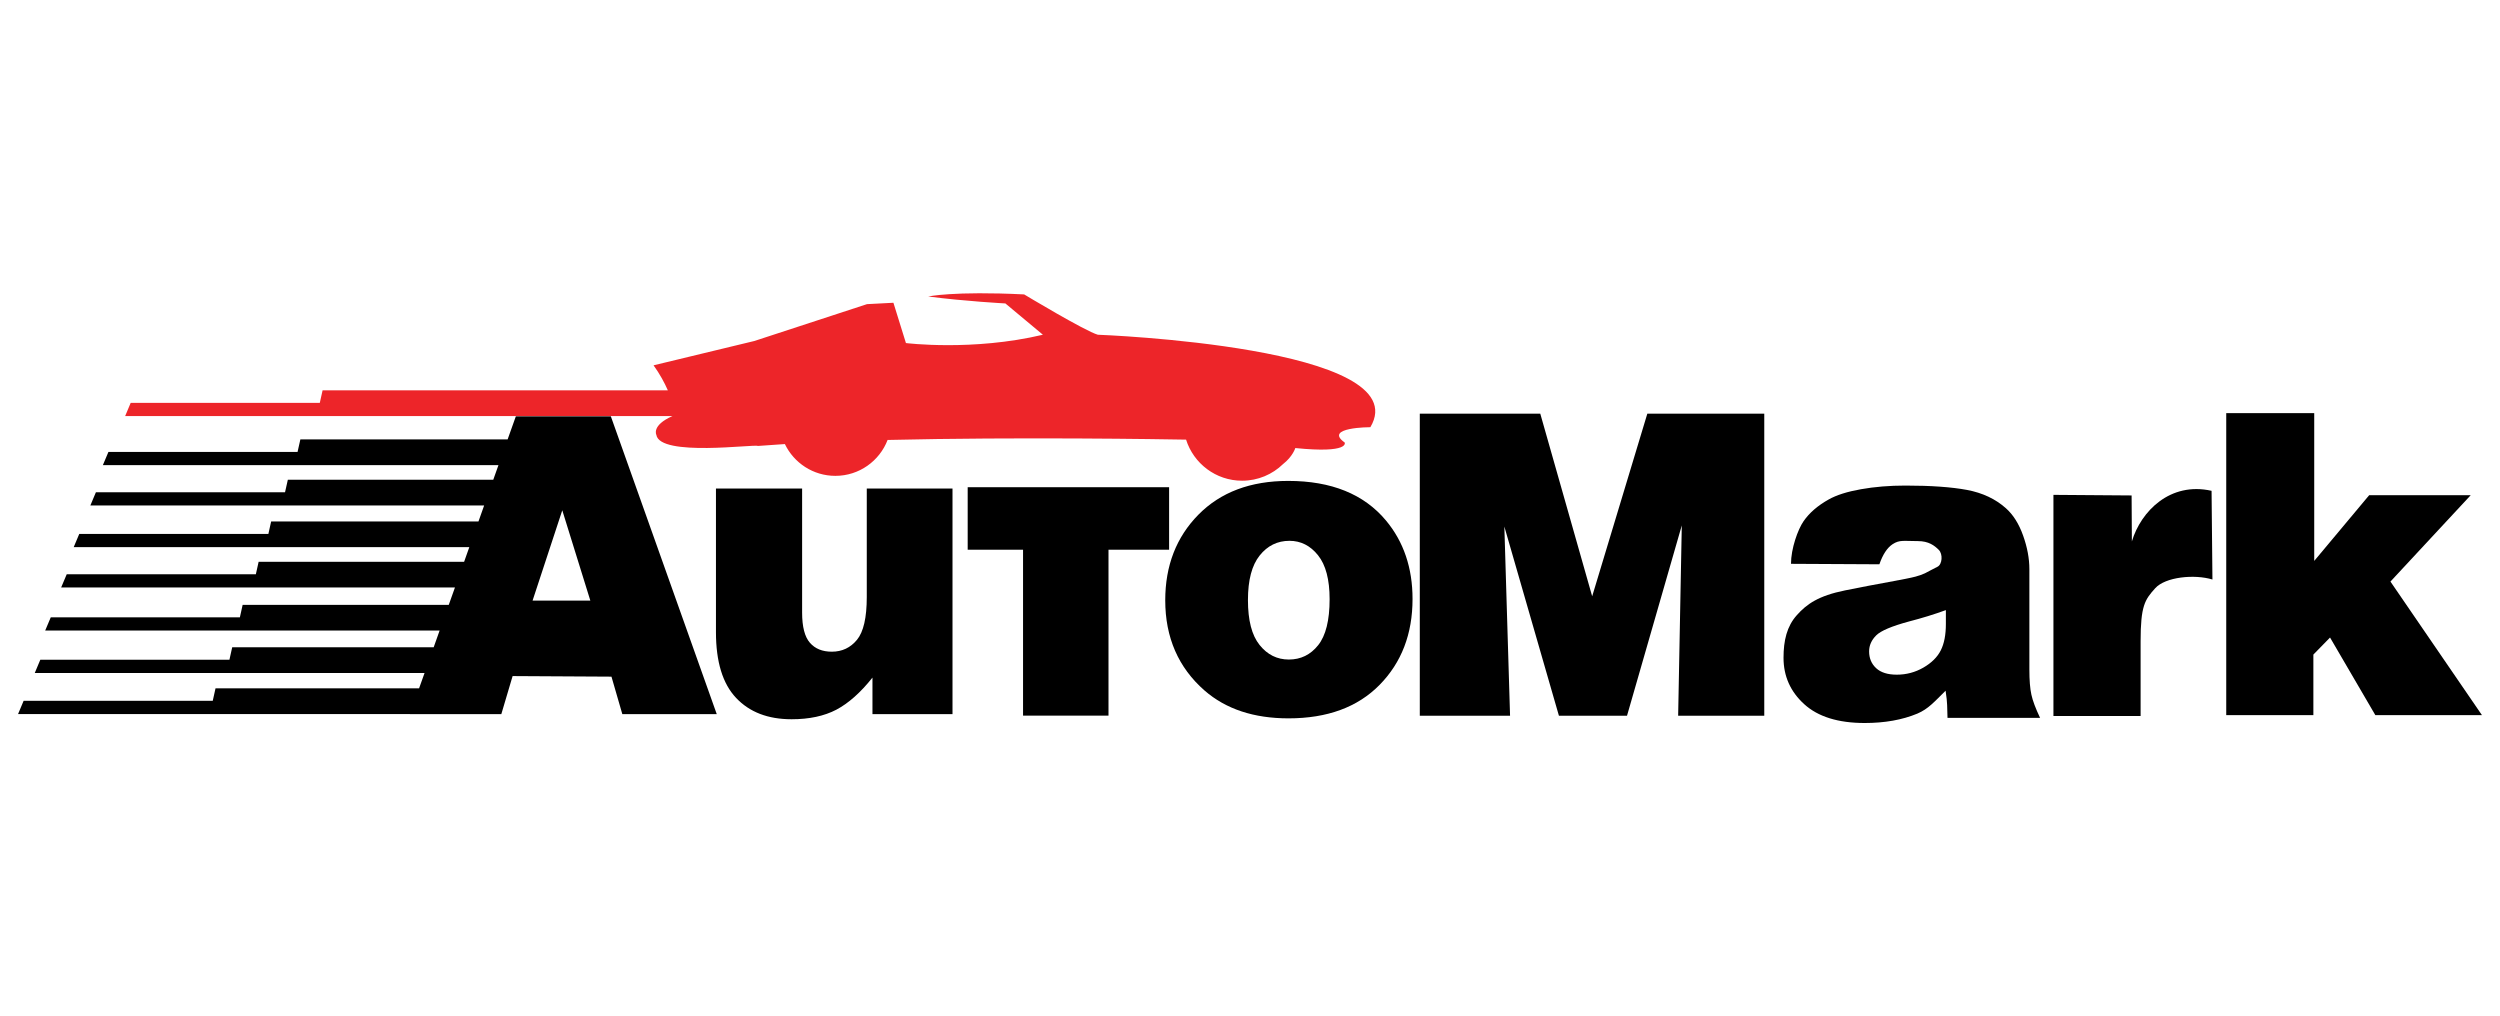
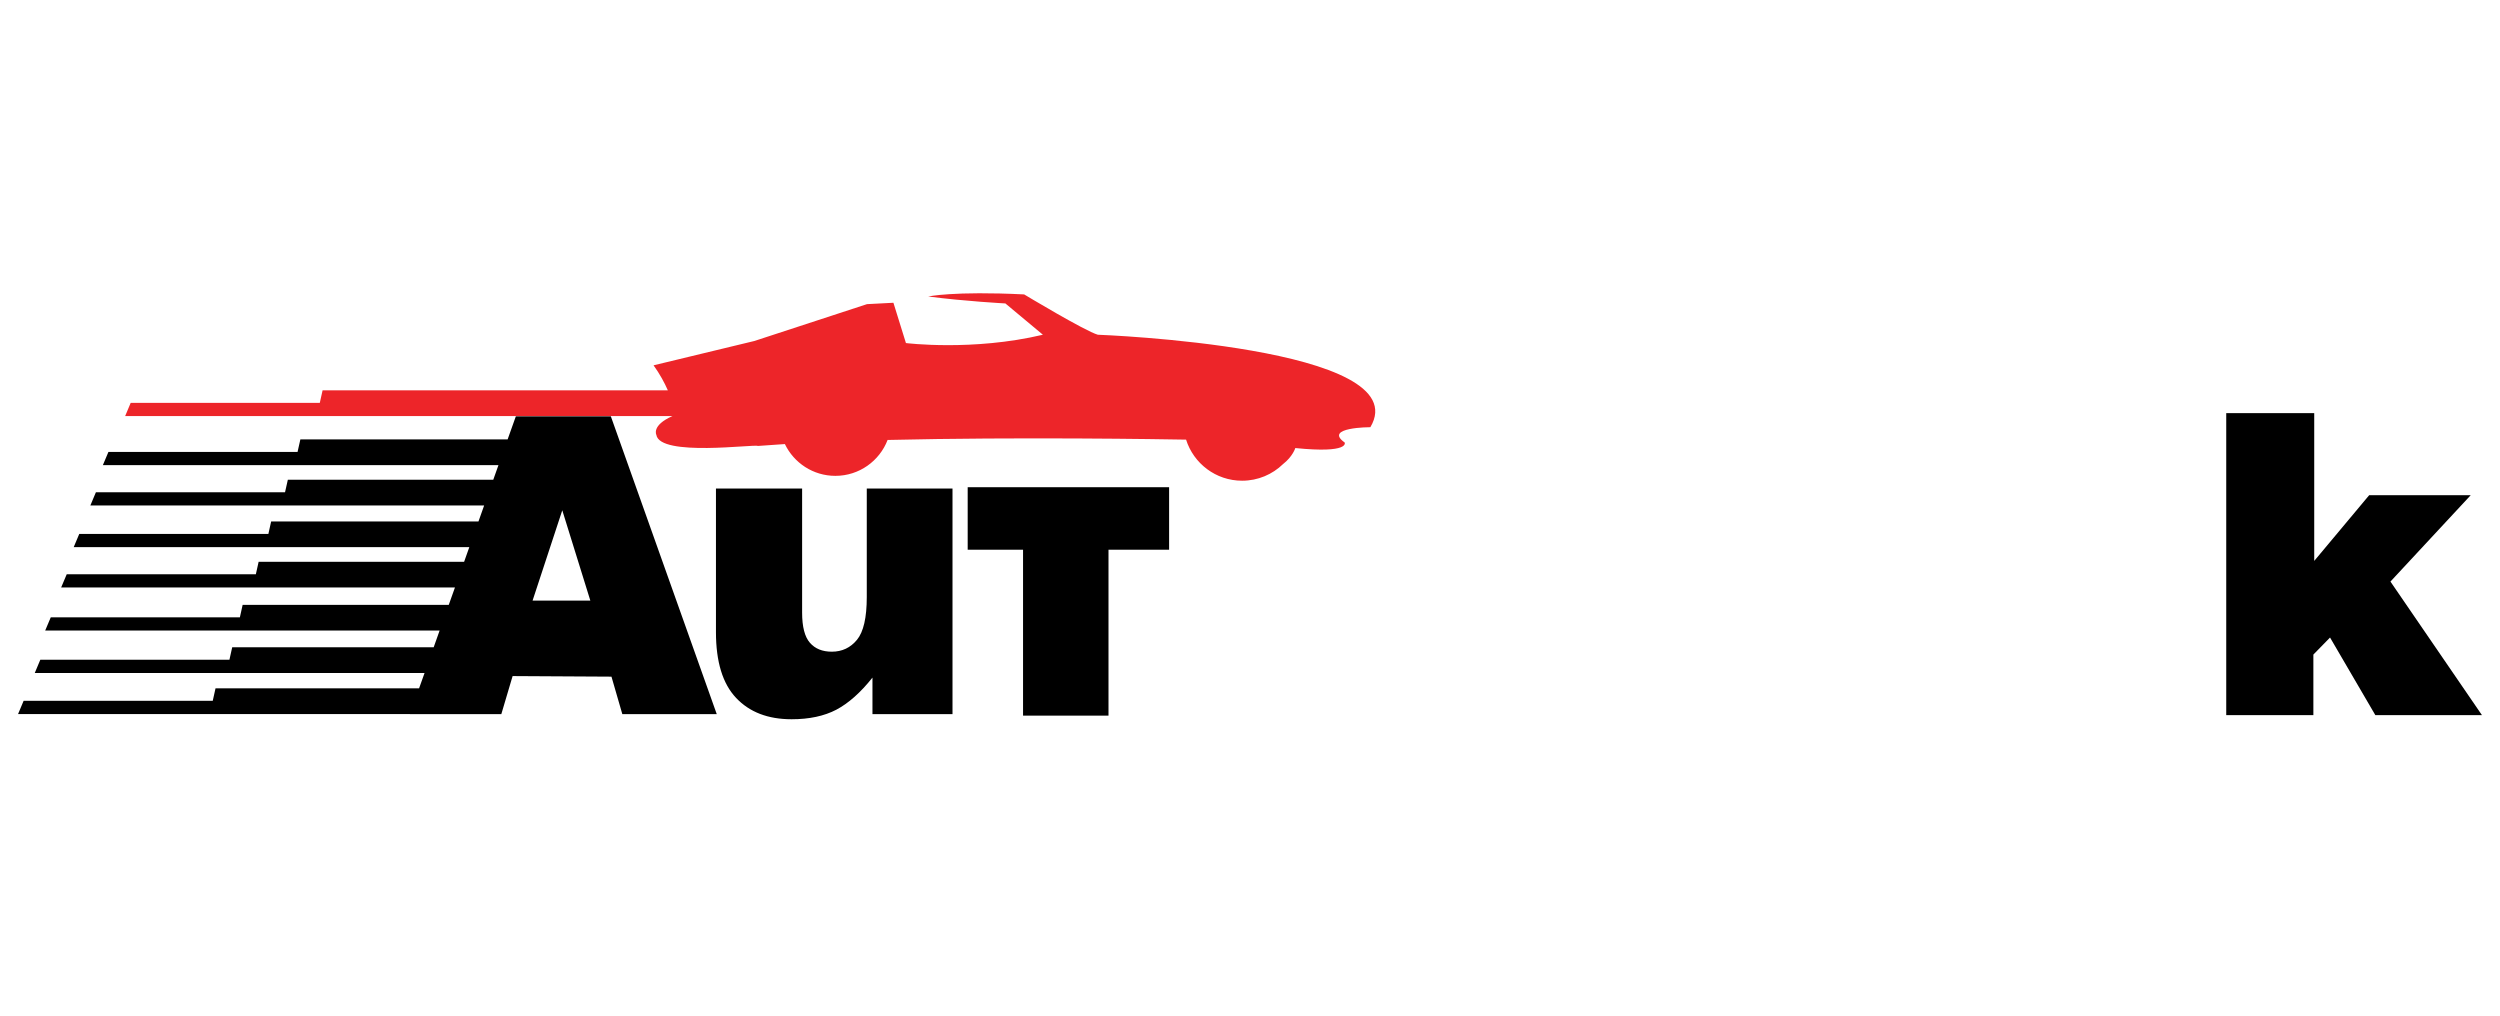
<svg xmlns="http://www.w3.org/2000/svg" version="1.1" id="Layer_1" x="0px" y="0px" width="123px" height="50px" viewBox="0 0 123 50" enable-background="new 0 0 123 50" xml:space="preserve">
  <g>
    <path fill="#ED2529" d="M67.422,21.018c2.36-3.968-13.408-4.549-13.408-4.549c-0.616-0.171-3.626-1.984-3.626-1.984   c-3.49-0.171-4.721,0.103-4.721,0.103c1.848,0.239,3.797,0.341,3.797,0.341l1.846,1.54c-3.455,0.821-6.738,0.41-6.738,0.41   l-0.616-1.983l-1.3,0.068l-5.542,1.813l-4.959,1.197c0.311,0.431,0.539,0.858,0.703,1.231H15.871l-0.137,0.616H6.43l-0.273,0.65   h26.927c-1.04,0.458-0.792,0.923-0.792,0.923c0.17,1.096,4.858,0.445,4.994,0.547c0.421-0.033,0.866-0.064,1.33-0.093   c0.444,0.925,1.389,1.564,2.484,1.564c1.172,0,2.173-0.733,2.57-1.766c6.429-0.154,13.603-0.036,14.685-0.016   c0.369,1.171,1.463,2.021,2.757,2.021c0.782,0,1.493-0.312,2.012-0.817c0.483-0.377,0.605-0.79,0.605-0.79   c2.703,0.274,2.429-0.273,2.429-0.273C65.097,21.018,67.422,21.018,67.422,21.018z" />
    <path d="M30.053,20.482h-4.673l-0.405,1.137H14.778l-0.138,0.616H5.335l-0.274,0.65h19.463l-0.255,0.718H14.162l-0.138,0.615H4.719   l-0.273,0.65h19.374l-0.279,0.787h-10.2l-0.137,0.616H3.899l-0.273,0.649h19.464l-0.255,0.719h-10.11l-0.137,0.615H3.283   l-0.274,0.649h19.375l-0.305,0.856H11.938l-0.136,0.615H2.497l-0.274,0.649h19.406l-0.291,0.821h-9.913l-0.137,0.616H1.983   L1.71,33.112h19.178l-0.269,0.753H10.604l-0.137,0.616H1.162l-0.273,0.65h19.28l-0.001,0.004h4.497l0.555-1.872l4.864,0.028   l0.534,1.844h4.646L30.053,20.482z M26.203,29.548l1.461-4.442l1.38,4.442H26.203z" />
    <g>
      <path d="M46.863,35.136h-3.938v-1.798c-0.587,0.739-1.181,1.264-1.777,1.579c-0.598,0.313-1.332,0.47-2.202,0.47    c-1.162,0-2.072-0.351-2.731-1.051c-0.661-0.7-0.99-1.777-0.99-3.233v-7.066h4.239v6.104c0,0.697,0.128,1.192,0.384,1.484    c0.255,0.293,0.615,0.438,1.077,0.438c0.504,0,0.917-0.194,1.238-0.584c0.322-0.391,0.482-1.092,0.482-2.102v-5.341h4.218V35.136z    " />
    </g>
    <g>
-       <path d="M57.33,29.534c0-1.705,0.545-3.109,1.635-4.215c1.091-1.105,2.563-1.658,4.417-1.658c2.12,0,3.724,0.649,4.808,1.948    c0.871,1.045,1.307,2.333,1.307,3.861c0,1.719-0.542,3.128-1.622,4.227c-1.08,1.098-2.573,1.646-4.481,1.646    c-1.702,0-3.078-0.455-4.127-1.367C57.975,32.847,57.33,31.365,57.33,29.534z M61.399,29.523c0,0.996,0.189,1.733,0.573,2.21    c0.382,0.478,0.862,0.716,1.44,0.716c0.586,0,1.065-0.234,1.44-0.704c0.377-0.471,0.565-1.226,0.565-2.264    c0-0.968-0.19-1.689-0.57-2.162c-0.378-0.474-0.848-0.711-1.405-0.711c-0.592,0-1.081,0.24-1.465,0.721    C61.591,27.81,61.399,28.541,61.399,29.523z" />
-     </g>
+       </g>
    <g>
-       <path d="M101.028,24.347l3.847,0.029l0.013,2.262c0.444-1.488,1.89-2.949,3.921-2.49l0.043,4.364    c-0.887-0.271-2.316-0.128-2.817,0.43c-0.511,0.568-0.717,0.862-0.717,2.615v3.67h-4.289V24.347z" />
-     </g>
+       </g>
    <g>
      <path d="M109.531,20.326h4.329v7.271l2.704-3.234h4.996l-3.95,4.25l4.501,6.57h-5.245l-2.228-3.817l-0.82,0.839v2.979h-4.287    V20.326z" />
    </g>
    <g>
-       <path d="M92.466,27.763l-4.349-0.023c0-0.744,0.334-1.686,0.619-2.097c0.283-0.41,0.695-0.767,1.233-1.068    c0.384-0.218,0.915-0.386,1.589-0.505c0.676-0.12,1.402-0.18,2.188-0.18c1.26,0,2.271,0.073,3.034,0.215    c0.764,0.145,1.399,0.445,1.91,0.9c0.356,0.316,0.64,0.764,0.846,1.343c0.206,0.578,0.309,1.131,0.309,1.656v4.937    c0,0.526,0.033,0.938,0.099,1.236c0.064,0.299,0.208,0.678,0.428,1.143h-4.555c0,0-0.009-0.474-0.018-0.631    c-0.013-0.229-0.019-0.319-0.076-0.706c-0.551,0.542-0.846,0.894-1.388,1.126c-0.743,0.309-1.607,0.463-2.59,0.463    c-1.31,0-2.302-0.311-2.978-0.927c-0.679-0.617-1.018-1.377-1.018-2.283c0-0.849,0.164-1.547,0.653-2.094    c0.488-0.548,1.062-0.955,2.375-1.221c1.576-0.323,3.005-0.55,3.473-0.679c0.469-0.13,0.481-0.188,1.078-0.486    c0.229-0.115,0.271-0.62,0.058-0.83c-0.213-0.211-0.494-0.43-1.029-0.43c-0.689,0-0.896-0.073-1.24,0.151    C92.85,26.949,92.633,27.279,92.466,27.763z M95.737,30.017c-0.577,0.21-1.179,0.396-1.805,0.557    c-0.854,0.231-1.394,0.459-1.621,0.685c-0.233,0.231-0.351,0.495-0.351,0.788c0,0.338,0.115,0.612,0.346,0.827    c0.229,0.214,0.57,0.32,1.017,0.32c0.467,0,0.902-0.115,1.306-0.347c0.401-0.231,0.688-0.515,0.856-0.847    c0.169-0.334,0.252-0.768,0.252-1.301V30.017z" />
-     </g>
+       </g>
    <g>
      <path d="M47.61,23.971h9.91v3.075h-2.982v8.163h-4.204v-8.163H47.61V23.971z" />
    </g>
    <g>
-       <path d="M69.853,20.354h5.929l2.553,8.984l2.713-8.984h5.754v14.86h-4.237l0.179-9.364l-2.695,9.364h-3.35l-2.685-9.308    l0.281,9.308h-4.441V20.354z" />
-     </g>
+       </g>
  </g>
</svg>